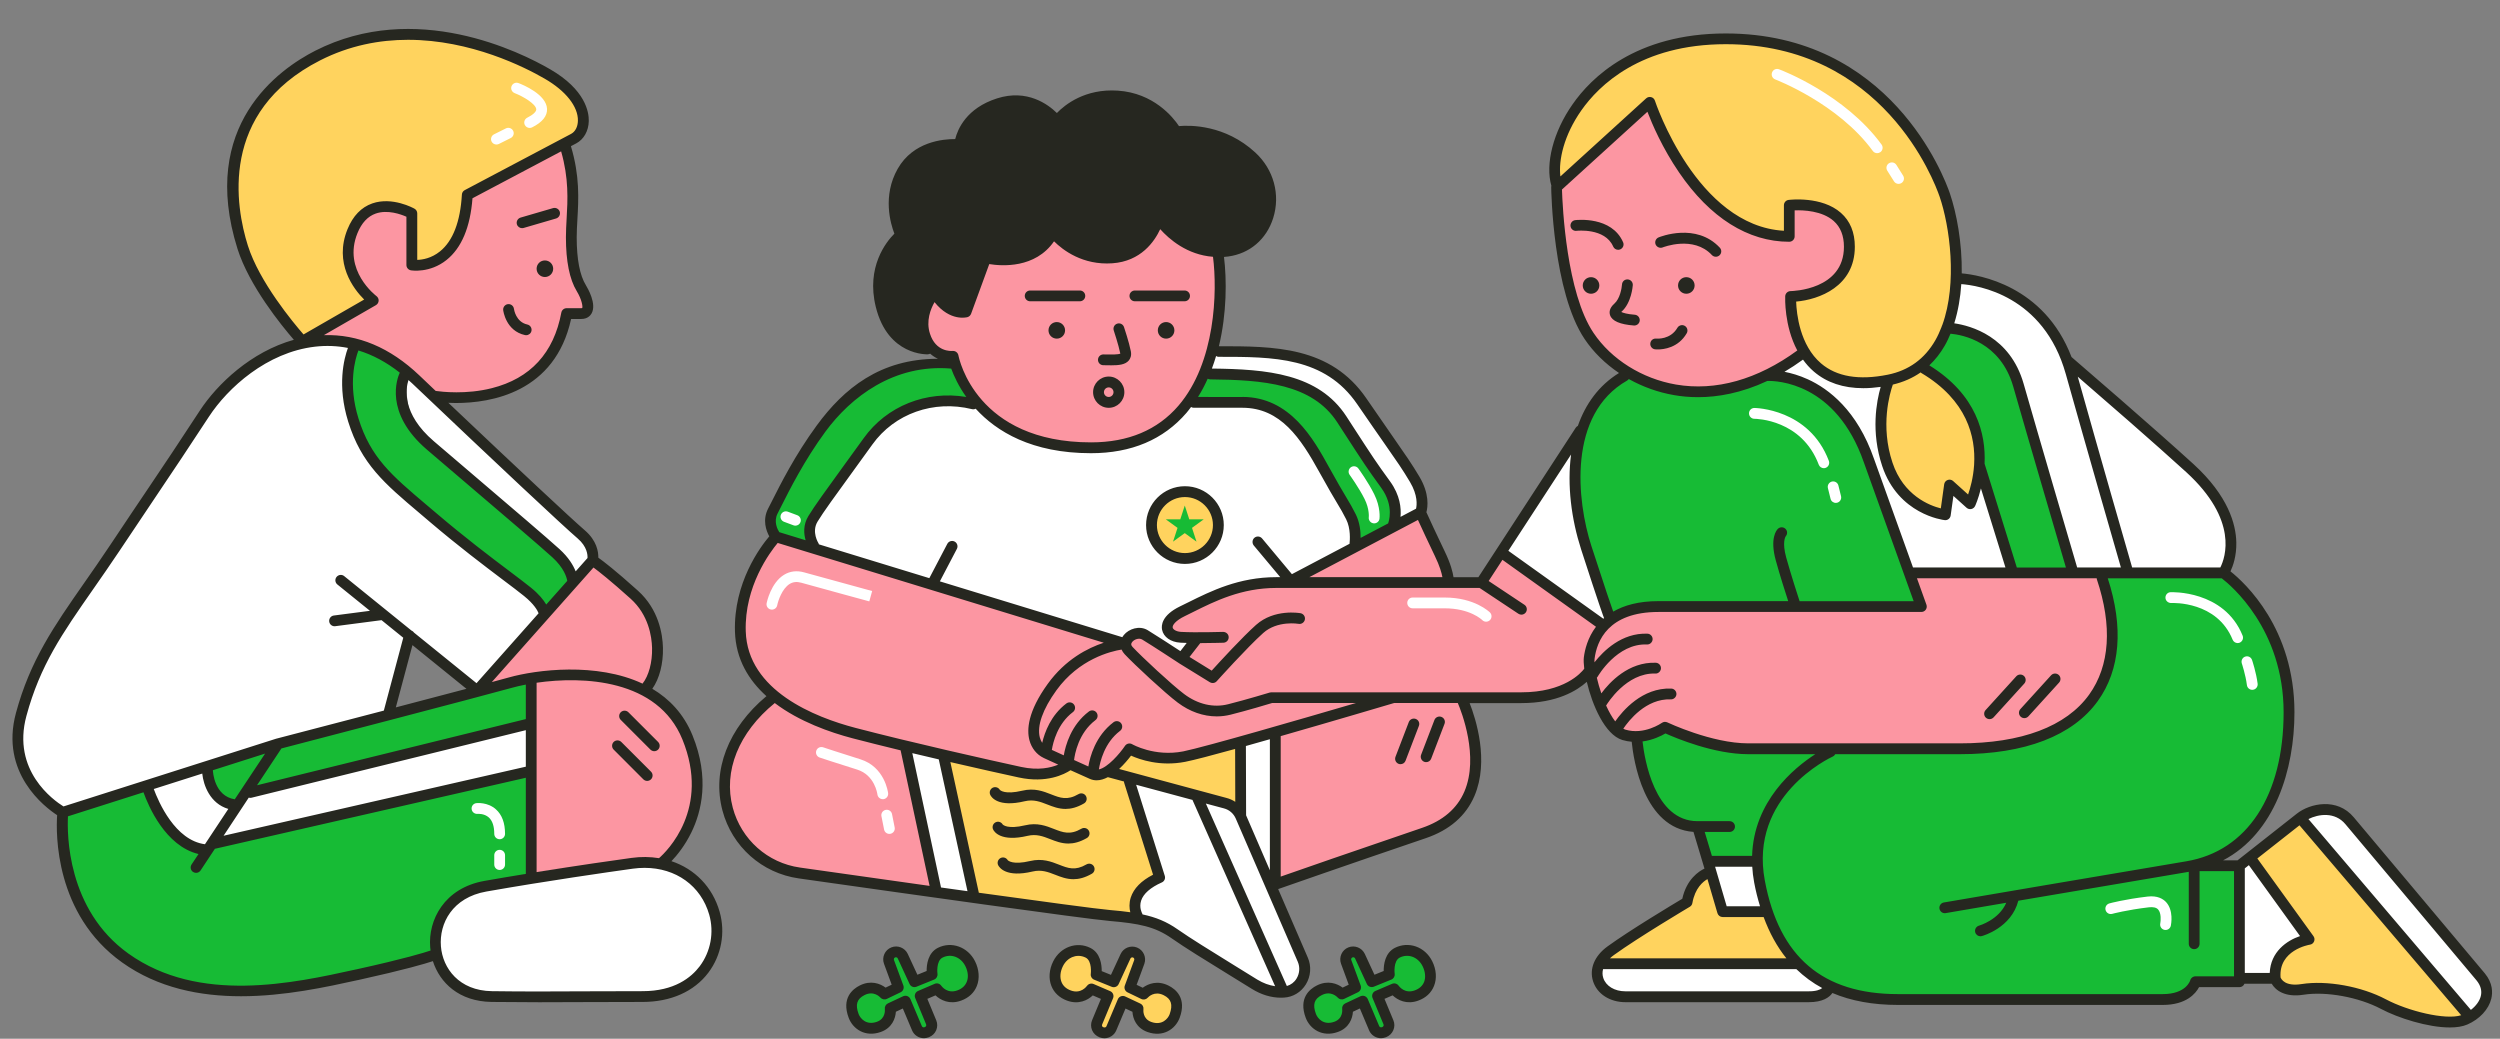
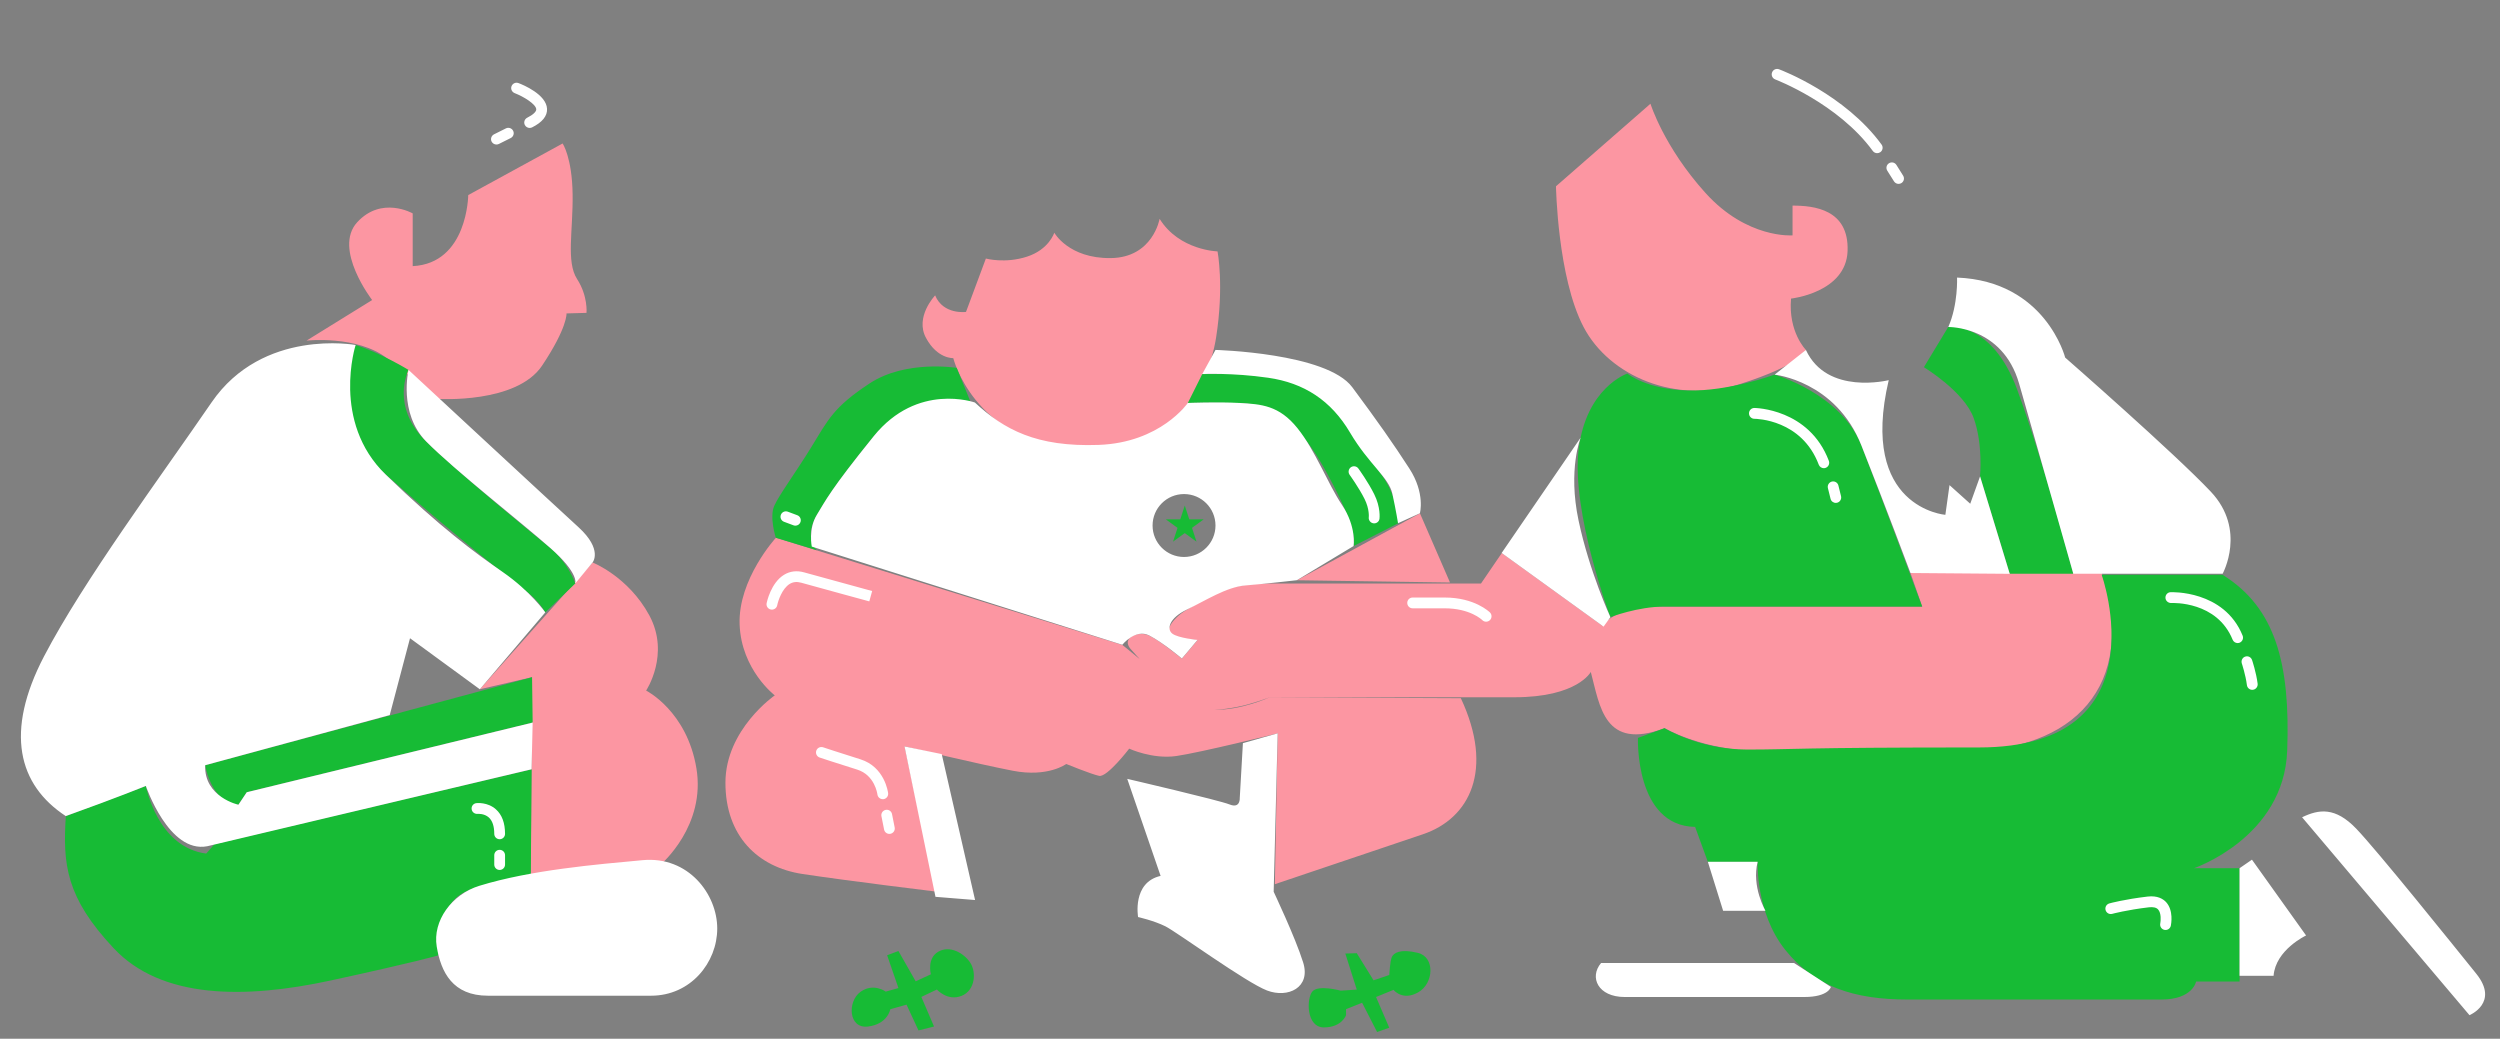
<svg xmlns="http://www.w3.org/2000/svg" height="208.0" preserveAspectRatio="xMidYMid meet" version="1.0" viewBox="-2.5 -5.8 500.6 208.0" width="500.6" zoomAndPan="magnify">
  <rect x="-2.5" y="-5.8" width="500.6" height="208.0" fill="#808080" stroke="none" />
  <g id="change1_1">
    <path d="M391.13,144.55c-21.17,0-29.74,0-41.16,0c-11.42,0-19.15-4.54-19.15-4.54 c-12.1,4.54-12.94-4.37-14.78-11.26c0,0-2.64,5.07-15.3,5.07c-12.66,0-49,0-49,0s-3.43,1.34-6.55,1.94 c-1.42,0.27-3.02,0.54-4.64,0.56c5.35,0.18,11.19-2.49,11.19-2.49l38.28,0.18c6.7,14.31,1.82,24.07-7.61,27.25 c-9.42,3.18-29.63,9.99-29.63,9.99l0.57-30.2c0,0-15.55,3.86-20.32,4.54c-4.77,0.68-9.42-1.48-9.42-1.48s-4.43,5.79-6.02,5.45 c-1.59-0.34-6.59-2.38-6.59-2.38s-3.63,2.72-10.67,1.36c-7.04-1.36-21.69-4.88-21.69-4.88l6.24,29.07c0,0-17.71-2.16-26.68-3.52 c-8.97-1.36-15.44-7.61-15.44-18.28c0-10.67,9.88-17.49,9.88-17.49s-6.7-5.11-7.04-14.19c-0.34-9.08,7.27-17.37,7.27-17.37 l69.37,21.46c0,0,1.42,1.12,3.47,2.83c-0.75-0.82-1.39-1.52-1.82-2.02c-1.94-2.23,1.49-3.72,3.72-2.68 c2.23,1.04,6.55,4.62,6.55,4.62l3.13-3.72c0,0,0,0-3.87-0.3c-3.87-0.3-1.34-4.02,1.79-5.81c3.13-1.79,6.4-5.21,16.09-5.21 c9.68,0,42.75,0,42.75,0l4.17-6.11l20.05,14.49c2.2-2.3,5.73-3.77,10.38-3.77c9.58,0,53.76,0,53.76,0l-2.35-6.72h38.3 C425.74,131.78,412.3,144.55,391.13,144.55z M345.86,71.12c12.66-4.02,13.26-6.85,13.26-6.85s-3.57-3.57-2.98-10.28 c0,0,11.02-1.19,11.32-9.53c0.3-8.34-6.7-9.09-11.02-9.09v5.96c0,0-9.09,0.74-17.43-8.49s-11.02-17.87-11.02-17.87L309.07,31.5 c0,0,0.3,18.17,5.51,28.15C319.79,69.63,333.2,75.14,345.86,71.12z M281.83,96.99l-24.64,13.4l30.66,0.45L281.83,96.99z M188.38,65.91c0,0,4.12,16.39,23.68,18.02c19.56,1.63,27.32-11.79,28.95-22.14s0.29-17.25,0.29-17.25s-7.67-0.19-11.6-6.52 c0,0-1.34,7.76-9.78,7.86c-8.44,0.1-11.31-5.08-11.31-5.08s-1.05,3.36-5.46,4.79c-4.41,1.44-8.24,0.38-8.24,0.38l-3.98,10.69 c0,0-4.55,0.62-6.18-3.31c0,0-4.12,4.31-1.82,8.53C185.21,66.1,188.38,65.91,188.38,65.91z M126.88,132.48 c0,0,4.85-7.27,0.64-15.06c-4.21-7.78-11.36-10.59-11.36-10.59l-22.59,25.39l10.46-2.42l-0.26,40.58c0,0,13.14-2.17,17.23-2.81 c4.08-0.64,8.93-0.38,8.93-0.38s8.93-7.66,7.02-19.14C135.05,136.57,126.88,132.48,126.88,132.48z M106.05,67.41 c5.12-7.67,4.89-10.45,4.89-10.45l4-0.11c0,0,0.33-3.34-1.89-6.78c-2.22-3.45-0.78-9.68-0.89-17.02c-0.11-7.34-2-10.12-2-10.12 L91.26,33.26c0,0-0.11,13.68-11.12,14.23V36.93c0,0-6.23-3.56-11.12,1.78c-4.89,5.34,3,15.57,3,15.57L58.89,62.4 c0,0,10.12-1.11,16.13,3.56c6.01,4.67,10.23,8.12,10.23,8.12S100.93,75.08,106.05,67.41z" fill="#FC96A2" />
  </g>
  <g id="change2_1">
-     <path d="M392.02,95.07l-4.15-3.73l-0.83,5.95c0,0-8.58-0.97-11.62-10.1c-3.04-9.13,0.28-16.87,0.28-16.87 c-20.61,4.15-19.64-16.74-19.64-16.74s11.76-0.14,11.76-9.96c0-9.82-12.03-8.3-12.03-8.3v6.22c-19.23,0-27.94-26.83-27.94-26.83 l-18.53,16.87c-2.9-8.02,6.09-29.6,33.75-29.6s40.44,21.31,43.85,31.26c3.17,9.25,4.96,29.88-7.46,35.82l3.31-1.1 C400.04,78.19,392.02,95.07,392.02,95.07z M107.12,9.01C98.33,3.92,78.98-3.76,61.13,5.32c-17.09,8.69-19.42,24.43-15.04,38.37 c2.8,8.89,11.96,18.86,11.96,18.86l14.19-8.18c0,0-7.56-5.55-4.17-13.89c3.39-8.33,11.88-3.55,11.88-3.55v10.34 c0,0,10.18,1.7,11.11-14.04c0,0,18.36-9.72,21.29-11.26C115.3,20.42,115.92,14.1,107.12,9.01z M458.47,157.85l-10.06,8.48 l10.84,15.18c0,0-7.1,3.75-6.51,8.08c0.59,4.34,4.14,2.56,7.69,2.56c3.55,0,8.08,0.2,13.01,2.76c4.93,2.56,12.82,5.91,18.53,2.56 L458.47,157.85z M342.54,176.58l-2.96-6.9c-4.34,0.59-3.94,4.93-3.94,4.93s-5.32,3.75-8.87,5.72c-3.55,1.97-8.67,6.7-8.67,6.7 h38.64l-5.72-10.45H342.54z M210.98,147.18c0,0-3.15,2.99-8.75,1.59c-5.6-1.4-16.16-3.57-16.16-3.57l6.68,29.22l32.64,3.42 c0,0-2.18-5.91,4.51-8.24l-6.68-19.43l-3.73-2.02C219.48,148.15,217.09,150.87,210.98,147.18z M229.28,146.28 c-4.51-1.4-5.69-2.17-5.69-2.17l-4.1,4.04l26.42,7.62l0.47-12.74C246.37,143.02,233.78,147.68,229.28,146.28z M230.65,193.1 c-2.4-0.49-4.24,0.57-4.24,0.57l-2.54-1.48l1.55-6.57l-1.41-0.35l-3.81,5.51l-3.46-1.27c0,0,0.35-4.45-2.75-4.1 c-3.11,0.35-7.2,2.47-5.09,5.79c2.12,3.32,7.06,1.48,7.06,1.48l3.32,1.06l-2.12,6.5l1.7,0.57l3.46-5.86l2.97,1.27 c0,0-0.07,4.73,4.38,3.39C234.12,198.26,233.06,193.6,230.65,193.1z M234.59,105.14c3.32,0,6.01-2.69,6.01-6.01 c0-3.32-2.69-6.01-6.01-6.01c-3.32,0-6.01,2.69-6.01,6.01C228.59,102.45,231.28,105.14,234.59,105.14z" fill="#FFD35E" />
-   </g>
+     </g>
  <g id="change3_1">
    <path d="M40.45,163.24l63.5-14.99l-0.17,22.13c0,0-11.07-0.06-15.03,3.69c-3.96,3.75-3.54,11.45-3.54,11.45 s-4.16,1.25-21.44,5c-17.28,3.75-33.94,3.75-43.51-6.45c-9.58-10.2-10.2-16.86-9.58-26.44l16.03-6.04c0,0,2.29,12.28,12.08,13.53 L40.45,163.24z M38.58,147.42c0,0,1.25,7.7,6.66,7.91l1.67-2.5l57.25-13.95l-0.12-9.08L38.58,147.42z M107.73,103.96 c-3.53-2.9-17.64-14.32-24.9-21.37c-7.26-7.05-3.53-14.32-3.53-14.32s-5.81-3.53-10.58-4.98c0,0-6.85,14.52,6.02,25.94 c12.86,11.41,25.73,21.58,28.22,23.45c2.49,1.87,3.73,4.15,3.73,4.15l6.02-5.81C112.71,111.02,111.25,106.87,107.73,103.96z M172.47,81.55c6.22-7.68,19.3-7.05,19.3-7.05l-2.7-6.64c0,0-10.17-1.66-17.43,3.11c-7.26,4.77-8.3,7.26-11.62,12.66 c-3.32,5.4-6.43,9.54-7.47,11.83c-1.04,2.28,0.3,6.42,0.3,6.42l8.21,2.5c0,0-2.7-2.49,0-7.05 C163.75,92.76,166.24,89.23,172.47,81.55z M268.54,103.55l8.92-4.56c0,0,0.21-4.77-3.32-9.75c-3.53-4.98-4.36-7.05-9.96-13.49 c-5.6-6.43-12.86-6.64-17.43-6.64s-8.51,0-8.51,0l-2.9,5.81c0,0,1.45-0.21,10.37,0c8.92,0.21,13.9,7.47,17.43,13.9 S269.16,101.06,268.54,103.55z M382.39,115.66c0,0-8.13-21.84-12.16-32.24s-17.39-14.21-17.39-14.21s-9.12,3.39-17.39,3.18 c-8.27-0.21-12.09-3.39-12.09-3.39s-8.27,2.76-9.76,15.27c-1.48,12.51,6.36,33.51,6.36,33.51s5.51-2.12,10.82-2.12 C336.09,115.66,382.39,115.66,382.39,115.66z M442.55,109.3h-24.21c0,0,12.33,34.57-24.57,34.57c-36.9,0-36.9,0.42-46.45,0.42 c-9.54,0-16.51-4.28-16.51-4.28l-5.33,1.95c0,0-0.64,17.6,11.45,17.82l2.55,7h9.97c0,0-0.42,10.18,5.51,17.6 c5.94,7.42,13.79,9.97,24.6,9.97s44.33,0,50.69,0c6.36,0,7-3.61,7-3.61h8.7v-22.69h-9.12c0,0,18.03-6.15,18.66-23.54 C456.13,127.11,453.16,115.87,442.55,109.3z M392.71,77.91c1.91,5.3,1.27,11.66,1.27,11.66l5.94,19.51h12.73 c0,0-6.15-23.12-11.24-36.9s-13.79-12.51-13.79-12.51l-4.88,8.06C382.75,67.73,390.81,72.61,392.71,77.91z M281.41,185 c-3.5-0.86-4.86,0-5.22,0.86s-0.5,3.57-0.5,3.57l-3.15,1.07l-3.36-5.43l-2.29,0.07l2.29,7.22l-3.22,0.21c0,0-4.43-1.22-5.65,0.14 c-1.22,1.36-1.29,7.22,2.29,7.22c3.57,0,4.43-2.43,4.43-2.43v-1.22l3.22-1.29l3,5.86l2.43-0.86l-2.64-6.15l3.5-1.43 c0,0,1.79,2.29,4.93,0.5C284.62,191.14,284.91,185.85,281.41,185z M185.38,184.77c-2.33,1.34-1.48,4.52-1.48,4.52l-3.04,1.41 l-3.46-6.07l-2.26,0.85l2.26,6.57l-2.54,0.71c0,0-2.47-1.84-5.09,0.07c-2.61,1.91-2.4,7.42,1.55,6.92 c3.96-0.49,4.45-3.46,4.45-3.46l3.25-0.92l2.4,5.16l3.11-0.78l-2.54-5.93l3.11-1.48c0,0,2.12,2.4,4.94,1.27 c2.83-1.13,2.97-4.87,1.7-6.71C190.47,185.05,187.71,183.43,185.38,184.77z M235.64,98.19l-0.9-2.76l-0.9,2.76h-2.9l2.35,1.71 l-0.9,2.76l2.35-1.71l2.35,1.71l-0.9-2.76l2.35-1.71H235.64z" fill="#17BB35" />
  </g>
  <g id="change4_1">
    <path d="M258.44,186.91c1.59,5.05-3.03,7.22-7.22,5.63c-4.19-1.59-18.05-11.69-20.35-12.85 c-2.31-1.15-5.48-1.86-5.48-1.86s-1.23-6.93,4.51-8.24l-6.68-19.43c0,0,18.34,4.26,20.51,5.13c2.17,0.87,2.02-1.3,2.02-1.3 l0.63-10.98l6.96-1.97l-0.8,31.72C252.53,172.77,256.86,181.86,258.44,186.91z M178.62,143.66l6.2,30.12l7.93,0.64l-6.68-29.22 L178.62,143.66z M351.02,176.58c0,0-2.82-4.83-1.57-9.81h-9.97l3.06,9.81H351.02z M318.1,187.03c-2.42,2.86-0.61,6.81,4.73,6.81 c5.34,0,31.04,0,35.95,0s5.34-2.02,5.34-2.02l-7.38-4.79H318.1z M440.19,92.65C432.98,85,411.03,65.8,411.03,65.8 s-3.9-15.3-21.65-16.02c0,0,0.24,5.36-1.75,9.9c0,0,10.85-0.23,14.17,11.32c3.32,11.55,10.86,38.09,10.86,38.09h29.9 C442.55,109.09,447.41,100.3,440.19,92.65z M392.02,95.07l-4.15-3.73l-0.83,5.95c0,0-17.37-1.38-11.34-26.97 c0,0-12.35,3.12-16.58-6.04l-6.27,4.94c0,0,12.25,1.23,17.39,14.21c5.14,12.98,9.81,25.51,9.81,25.51l19.88,0.16l-5.94-19.51 L392.02,95.07z M319.97,117.78c0,0-4.21-9.11-6.38-19.36c-2.17-10.25,0.43-16.6,0.43-16.6l-15.83,23.11l20.41,14.75L319.97,117.78z M445.95,168.05v21.55h6.81c0.4-5.22,6.51-8.08,6.51-8.08l-10.84-15.18L445.95,168.05z M493.34,189.17 c-4.68-5.81-19.85-24.69-24.04-29.05s-7.45-3.9-10.83-2.27l33.52,39.63C491.99,197.48,498.02,194.98,493.34,189.17z M279.7,88 c-3.22-4.98-6.3-9.37-11.42-16.26s-27.39-7.47-27.39-7.47l-2.65,4.83c0,0,6.02-0.29,13.19,0.74c7.18,1.03,12.6,4.54,16.4,10.98 c3.81,6.44,7.76,8.93,8.49,12.3c0.73,3.37,1.12,5.85,1.12,5.85l4.37-1.99C281.83,96.99,282.93,92.98,279.7,88z M266.23,95.32 c2.93,4.39,2.31,8.22,2.31,8.22l-11.35,6.84c0,0-6.49,0.75-10.29,1.05c-3.81,0.29-8.06,3.08-11.7,4.81 c-3.65,1.74-4.12,3.97-2.94,4.85c1.17,0.88,5.03,1.25,5.03,1.25l-3.13,3.72c0,0-3.81-3.22-6.55-4.62c-2.75-1.4-5.38,1.87-5.38,1.87 l-62.18-19.66c0,0-0.73-3.52,1.01-6.35c1.74-2.84,2.65-4.93,11.41-15.77c8.76-10.84,20.24-6.73,20.24-6.73 c5.86,5.42,12.3,8.93,24.75,8.49c12.45-0.44,17.88-8.4,17.88-8.4s5.99-0.24,10.37,0c4.38,0.24,7.92,0.49,11.58,5.03 C260.96,84.49,263.3,90.93,266.23,95.32z M240.89,99.43c0-3.48-2.82-6.3-6.3-6.3c-3.48,0-6.3,2.82-6.3,6.3c0,3.48,2.82,6.3,6.3,6.3 C238.07,105.72,240.89,102.9,240.89,99.43z M126.17,166.44c-9.19,0.85-22.38,1.96-32.68,5.13c-5.55,1.71-9.4,7.05-8.54,12.18 c0.85,5.13,3.2,9.83,10.25,9.83c7.05,0,24.78,0,32.68,0c7.9,0,13.24-6.62,13.24-13.46C141.12,173.27,135.35,165.58,126.17,166.44z M104.16,138.89l-57.25,13.95l-1.67,2.5c0,0-6.88-1.51-6.66-7.91l36.96-10.04L79.6,122l13.98,10.22l13.11-15.4 c0,0-2.95-4.22-8.51-8.07c-5.55-3.85-12.5-8.94-23.45-19.53c-10.94-10.59-6.02-25.94-6.02-25.94s-18.6-3.45-28.85,11.5 c-10.25,14.95-25.63,35.68-33.54,50.84s-5.18,25.74,4.35,31.99c10.6-3.79,16.03-6.04,16.03-6.04s4.61,13.57,12.3,12.08l64.94-15.41 L104.16,138.89z M107.73,103.96c5.7,5.03,4.98,7.05,4.98,7.05l3.45-4.18c0,0,2.1-2.56-2.81-7.05C108.44,95.3,79.3,68.27,79.3,68.27 s-2.05,8.66,3.53,14.32C88.41,88.25,102.03,98.93,107.73,103.96z M446.56,121.47c-3.72-9.16-14.33-8.69-14.43-8.69 c-0.6,0.03-1.05,0.54-1.02,1.14c0.03,0.6,0.55,1.03,1.14,1.03c0.38-0.02,9.17-0.37,12.31,7.34c0.17,0.42,0.58,0.68,1,0.68 c0.14,0,0.27-0.03,0.41-0.08C446.52,122.66,446.79,122.03,446.56,121.47z M446.4,127.04c0.01,0.02,0.77,2.33,1.02,4.34 c0.07,0.55,0.53,0.95,1.07,0.95c0.04,0,0.09,0,0.14-0.01c0.59-0.07,1.01-0.62,0.94-1.21c-0.28-2.22-1.08-4.65-1.12-4.75 c-0.19-0.57-0.8-0.88-1.37-0.68C446.52,125.86,446.22,126.47,446.4,127.04z M348.8,78.06c0.38,0,9.47,0.14,12.89,9.19 c0.16,0.43,0.58,0.7,1.01,0.7c0.13,0,0.26-0.02,0.38-0.07c0.56-0.21,0.84-0.84,0.63-1.4c-3.96-10.47-14.8-10.59-14.91-10.59 c-0.6,0-1.08,0.48-1.08,1.08C347.72,77.57,348.2,78.06,348.8,78.06z M365.62,91.42c-0.14-0.58-0.73-0.93-1.31-0.79 c-0.58,0.15-0.93,0.73-0.79,1.31l0.53,2.14c0.12,0.49,0.56,0.82,1.05,0.82c0.09,0,0.18-0.01,0.26-0.03 c0.58-0.15,0.93-0.73,0.79-1.31L365.62,91.42z M352.96,10.1c0.13,0.05,12.62,4.82,19.55,14.33c0.21,0.29,0.54,0.44,0.88,0.44 c0.22,0,0.44-0.07,0.64-0.21c0.48-0.35,0.59-1.03,0.24-1.51c-7.32-10.04-20-14.88-20.54-15.08c-0.56-0.21-1.18,0.07-1.39,0.63 C352.12,9.26,352.41,9.89,352.96,10.1z M376.75,30.51c0.21,0.33,0.56,0.51,0.92,0.51c0.2,0,0.39-0.05,0.57-0.16 c0.51-0.32,0.66-0.98,0.34-1.49l-1.34-2.14c-0.32-0.51-0.98-0.66-1.49-0.34c-0.51,0.32-0.66,0.98-0.34,1.49L376.75,30.51z M427.52,173.73c-4.57,0.54-7.52,1.33-7.64,1.37c-0.58,0.16-0.92,0.75-0.76,1.33c0.16,0.58,0.75,0.92,1.33,0.76 c0.03-0.01,2.93-0.79,7.33-1.31c0.88-0.1,1.5,0.04,1.86,0.43c0.67,0.73,0.53,2.32,0.43,2.81c-0.12,0.59,0.25,1.16,0.84,1.28 c0.08,0.02,0.15,0.02,0.22,0.02c0.5,0,0.95-0.35,1.06-0.86c0.06-0.31,0.58-3.04-0.95-4.72 C430.65,174.21,429.53,173.49,427.52,173.73z M286.79,113.85h-6.42c-0.6,0-1.08,0.48-1.08,1.08s0.48,1.08,1.08,1.08h6.42 c5.04,0,7.43,2.26,7.52,2.36c0.21,0.21,0.49,0.32,0.77,0.32c0.28,0,0.55-0.11,0.77-0.32c0.42-0.42,0.42-1.11,0-1.53 C295.72,116.72,292.78,113.85,286.79,113.85z M172.14,112.55c0,0-8.82-2.4-13.63-3.74c-1.47-0.41-2.82-0.24-4.02,0.49 c-2.64,1.62-3.45,5.52-3.48,5.68c-0.12,0.59,0.26,1.16,0.85,1.27c0.07,0.01,0.14,0.02,0.21,0.02c0.51,0,0.96-0.36,1.06-0.87 c0.17-0.87,0.96-3.32,2.49-4.27c0.67-0.41,1.42-0.5,2.31-0.25c4.81,1.34,13.64,3.74,13.64,3.74L172.14,112.55z M174.39,154.23 c0.59-0.07,1.02-0.61,0.95-1.2c-0.03-0.21-0.67-5.26-5.56-6.79c-4.22-1.32-7.43-2.39-7.46-2.4c-0.57-0.19-1.18,0.12-1.37,0.68 c-0.19,0.57,0.12,1.18,0.68,1.37c0.03,0.01,3.27,1.09,7.5,2.41c3.53,1.1,4.04,4.82,4.06,4.97c0.07,0.55,0.53,0.96,1.07,0.96 C174.3,154.24,174.35,154.23,174.39,154.23z M174.85,156.37c-0.59,0.12-0.97,0.69-0.85,1.27l0.53,2.67 c0.1,0.51,0.55,0.87,1.06,0.87c0.07,0,0.14-0.01,0.21-0.02c0.59-0.12,0.97-0.69,0.85-1.27l-0.53-2.67 C176.01,156.63,175.44,156.25,174.85,156.37z M96.8,156.26c-1.67-1.49-3.83-1.25-3.92-1.24c-0.59,0.07-1.01,0.6-0.94,1.19 c0.06,0.59,0.59,1.01,1.19,0.96c0.01,0,1.32-0.12,2.25,0.72c0.73,0.66,1.09,1.76,1.09,3.28c0,0.6,0.48,1.08,1.08,1.08 c0.6,0,1.08-0.48,1.08-1.08C98.63,159,98.02,157.34,96.8,156.26z M97.55,164.37c-0.6,0-1.08,0.48-1.08,1.08v1.87 c0,0.6,0.48,1.08,1.08,1.08c0.6,0,1.08-0.48,1.08-1.08v-1.87C98.63,164.85,98.15,164.37,97.55,164.37z M100.56,12.85 c1.78,0.69,4.27,2.2,4.32,3.24c0.02,0.47-0.65,1.1-1.81,1.68c-0.53,0.27-0.75,0.92-0.48,1.45c0.19,0.38,0.57,0.6,0.97,0.6 c0.16,0,0.33-0.04,0.48-0.11c2.06-1.03,3.07-2.28,3-3.72c-0.14-2.87-4.78-4.8-5.71-5.15c-0.56-0.22-1.18,0.06-1.4,0.62 C99.72,12.01,100,12.63,100.56,12.85z M96.91,23.14c0.16,0,0.33-0.04,0.48-0.11l2.38-1.19c0.53-0.27,0.75-0.92,0.48-1.45 c-0.27-0.53-0.92-0.75-1.45-0.48l-2.38,1.19c-0.53,0.27-0.75,0.92-0.48,1.45C96.13,22.92,96.51,23.14,96.91,23.14z M269.5,88.01 c-0.35-0.48-1.03-0.59-1.51-0.24c-0.48,0.35-0.59,1.03-0.24,1.51c0.02,0.03,1.86,2.57,2.99,4.84c1.01,2.02,0.85,3.65,0.84,3.66 c-0.07,0.59,0.35,1.13,0.94,1.21c0.05,0.01,0.09,0.01,0.14,0.01c0.54,0,1.01-0.4,1.07-0.95c0.01-0.09,0.26-2.25-1.06-4.89 C271.46,90.72,269.58,88.12,269.5,88.01z M154.49,98.68l1.9,0.71c0.13,0.05,0.25,0.07,0.38,0.07c0.44,0,0.85-0.27,1.01-0.7 c0.21-0.56-0.07-1.18-0.63-1.39l-1.9-0.71c-0.56-0.21-1.18,0.07-1.39,0.63C153.65,97.85,153.93,98.47,154.49,98.68z" fill="#FFF" />
  </g>
  <g id="change5_1">
-     <path d="M121.8,138.35c-0.42-0.42-0.42-1.11,0-1.53c0.42-0.42,1.11-0.42,1.53,0l5.95,5.95 c0.42,0.42,0.42,1.11,0,1.53c-0.21,0.21-0.49,0.32-0.77,0.32c-0.28,0-0.55-0.11-0.77-0.32L121.8,138.35z M192.74,186.68 c0.82,1.65,0.96,3.45,0.37,4.94c-0.54,1.37-1.63,2.39-3.15,2.94c-2.31,0.85-4.13-0.09-5.14-1.05l-1.63,0.7l1.78,4.29 c0.27,0.64,0.26,1.34,0,1.98c-0.27,0.64-0.77,1.13-1.42,1.39c0,0-0.1,0.04-0.1,0.04c-0.31,0.12-0.63,0.18-0.94,0.18 c-1.01,0-1.97-0.59-2.38-1.57l-1.85-4.38l-1.39,0.65c-0.09,1.36-0.77,3.25-3.02,4.05c-3.11,1.11-5.58-0.58-6.43-2.83 c-1.48-3.93,0.77-5.76,2.24-6.49c2.18-1.09,4.07-0.37,5.15,0.44l1.22-0.59l-1.54-4.19c-0.48-1.3,0.18-2.78,1.48-3.28 c1.26-0.5,2.7,0.08,3.28,1.31l1.93,4.17l1.85-0.75c-0.01-1.28,0.26-3.64,2.26-4.64C188.03,182.63,191.3,183.81,192.74,186.68z M190.8,187.65c-0.91-1.82-2.86-2.55-4.55-1.71c-1.35,0.67-1.04,3.24-1.03,3.26c0.07,0.49-0.21,0.97-0.67,1.15l-3.53,1.43 c-0.54,0.22-1.15-0.02-1.39-0.55l-2.36-5.11c-0.09-0.2-0.32-0.29-0.52-0.21c-0.21,0.08-0.31,0.31-0.24,0.52l1.88,5.11 c0.19,0.52-0.04,1.11-0.55,1.35l-2.76,1.33c-0.44,0.21-0.97,0.1-1.29-0.27c-0.13-0.14-1.35-1.42-3.17-0.5 c-1.54,0.77-1.89,1.91-1.19,3.8c0.33,0.87,1.52,2.32,3.67,1.55c1.75-0.63,1.6-2.36,1.58-2.56c-0.06-0.46,0.19-0.92,0.61-1.12 l3.05-1.43c0.15-0.07,0.3-0.1,0.46-0.1c0.13,0,0.26,0.02,0.39,0.07c0.27,0.11,0.49,0.32,0.61,0.59l2.29,5.42 c0.09,0.2,0.32,0.31,0.53,0.22c0,0,0.1-0.04,0.1-0.04c0.13-0.05,0.2-0.16,0.22-0.22c0.02-0.06,0.06-0.18,0-0.32l-2.18-5.27 c-0.23-0.55,0.03-1.18,0.57-1.41l3.33-1.43c0.48-0.21,1.03-0.04,1.32,0.39c0.12,0.16,1.24,1.65,3.21,0.93 c0.94-0.34,1.57-0.92,1.89-1.71C191.46,189.9,191.35,188.74,190.8,187.65z M126.32,150.25c0.21,0.21,0.49,0.32,0.77,0.32 c0.28,0,0.55-0.11,0.77-0.32c0.42-0.42,0.42-1.11,0-1.53l-5.95-5.95c-0.42-0.42-1.11-0.42-1.53,0c-0.42,0.42-0.42,1.11,0,1.53 L126.32,150.25z M108.25,35.87l-6.51,1.9c-0.57,0.17-0.9,0.77-0.74,1.34c0.14,0.47,0.57,0.78,1.04,0.78c0.1,0,0.2-0.01,0.3-0.04 l6.51-1.9c0.57-0.17,0.9-0.77,0.74-1.34C109.42,36.04,108.82,35.71,108.25,35.87z M106.61,46.35c-0.92,0-1.66,0.74-1.66,1.66 c0,0.92,0.74,1.66,1.66,1.66c0.92,0,1.66-0.74,1.66-1.66C108.27,47.09,107.53,46.35,106.61,46.35z M103.09,59.18 c-2.3-0.5-2.66-3.02-2.68-3.14c-0.07-0.59-0.62-1.01-1.2-0.94c-0.59,0.07-1.02,0.61-0.95,1.2c0.02,0.17,0.54,4.16,4.37,5 c0.08,0.02,0.15,0.02,0.23,0.02c0.5,0,0.95-0.35,1.06-0.85C104.04,59.88,103.67,59.3,103.09,59.18z M141.6,176.78 c1.19,4.18,0.35,8.73-2.26,12.19c-2.85,3.78-7.53,5.86-13.17,5.86c-4.18,0-7.95,0.02-11.51,0.03c-3.22,0.02-6.22,0.03-9.19,0.03 c-3.16,0-6.27-0.02-9.54-0.06c-6.52-0.1-10.36-3.84-11.75-8.17c-1.47,0.49-5.55,1.71-14.89,3.77l-0.16,0.03 c-6.23,1.37-14.64,3.23-23.36,3.23c-8.16,0-16.61-1.62-23.82-6.77c-13.52-9.65-13.25-25.9-13.01-29.49 c-2.48-1.62-11.49-8.45-8.25-20.45c2.84-10.52,7.61-17.36,13.65-26.02c1.67-2.39,3.4-4.87,5.25-7.65c3.32-4.99,5.69-8.5,7.73-11.53 c3.37-5.01,5.8-8.63,10.19-15.35c3.5-5.35,10.29-11.8,18.83-14.19c-2.42-2.79-8.94-10.78-11.29-18.23 C37.29,19.32,53.37,8.05,60.64,4.35c20.06-10.2,41.06,0.26,47.02,3.72c7.09,4.1,7.77,8.6,7.74,10.34c-0.04,2.01-0.99,3.7-2.53,4.51 c-0.25,0.13-0.6,0.32-1.05,0.55c1.79,5.96,1.54,10.58,1.3,14.65c-0.07,1.26-0.14,2.45-0.14,3.59c0,4.39,0.62,7.63,1.85,9.62 c0.37,0.61,2.19,3.74,1.13,5.63c-0.23,0.41-0.81,1.11-2.05,1.11h-2.05C108.64,72.8,95.83,74.9,88.79,74.9 c-0.54,0-1.04-0.01-1.51-0.04c14.12,13.39,24.79,23.36,27.31,25.52c2.43,2.08,2.74,4.33,2.72,5.49c0.99,0.7,3.37,2.51,7.93,6.61 c4.19,3.77,4.94,8.76,5.01,11.4c0.08,3.23-0.72,6.25-2.13,8.24c3.41,2.03,6.28,5.01,8.04,9.31c3.49,8.55,1.81,15.29-0.21,19.43 c-1.3,2.67-2.89,4.62-4,5.78C136.59,168.19,140.17,171.77,141.6,176.78z M104.95,130.91v37.92c8.28-1.33,15.57-2.37,18.99-2.84 c1.92-0.27,3.77-0.23,5.52,0.05c1.54-1.35,10.35-9.89,4.68-23.79C129.2,130.15,114.21,129.57,104.95,130.91z M95.98,130.78 c1.5-0.4,2.7-0.73,3.46-0.94c5.45-1.53,17.53-3.07,26.72,1.25c1.24-1.55,1.98-4.27,1.91-7.15c-0.06-2.29-0.7-6.62-4.29-9.85 c-4.1-3.69-6.39-5.47-7.44-6.25L95.98,130.78z M38,149.1l-9.71,3.09c0.96,2.6,4.27,10.28,10.25,11.06l4.68-7.07 C39.57,155.11,38.24,151.45,38,149.1z M40.13,148.48c0.01,0.22,0.25,5.12,4.38,5.77l6.07-9.15l-10.46,3.33 C40.12,148.45,40.13,148.46,40.13,148.48z M42.27,161.55l60.52-13.83v-7.31l-54.94,13.53c-0.09,0.02-0.17,0.03-0.26,0.03 c-0.1,0-0.19-0.02-0.28-0.05L42.27,161.55z M102.79,138.19v-6.91c-1.04,0.2-1.98,0.42-2.76,0.64 c-6.37,1.78-41.99,11.06-46.18,12.15l-4.88,7.37L102.79,138.19z M90.9,132.13l-10.81-8.75l-3.33,12.47 C81.78,134.54,86.79,133.22,90.9,132.13z M77.55,68.82c-2.66-2.09-5.42-3.57-8.28-4.44c-0.63,1.64-2.13,6.72,0,13.58 c2.44,7.88,6.66,11.43,13.63,17.33c0.67,0.56,1.36,1.15,2.08,1.76c5.65,4.81,10.78,8.69,14.54,11.52c1.8,1.36,3.22,2.43,4.27,3.28 c1.64,1.32,2.56,2.5,3.09,3.4l4.21-4.74c-0.13-0.75-0.68-2.62-3-4.73c-2.37-2.15-9.59-8.32-16.58-14.27c-3-2.56-5.97-5.1-8.55-7.3 C74.36,76.82,77.04,69.92,77.55,68.82z M79.99,70.93c-0.23-0.22-0.46-0.42-0.7-0.63c-0.55,1.71-1.39,6.71,5.08,12.25 c2.58,2.21,5.55,4.75,8.55,7.3c7,5.97,14.23,12.14,16.63,14.32c1.8,1.64,2.74,3.23,3.22,4.44l2.37-2.67 c0.04-0.6-0.06-2.28-1.97-3.92C110.25,99.52,97.22,87.31,79.99,70.93z M110.82,41.72c0-1.21,0.07-2.43,0.14-3.72 c0.22-3.8,0.45-8.09-1.1-13.49c-5.34,2.82-15.34,8.12-17.75,9.39c-0.44,5.8-2.19,9.96-5.2,12.36c-3.34,2.67-6.98,2.1-7.13,2.07 c-0.52-0.09-0.9-0.54-0.9-1.07v-9.66c-1.12-0.5-3.78-1.46-6.14-0.64c-1.6,0.56-2.83,1.88-3.66,3.92 c-3.04,7.46,3.73,12.55,3.8,12.61c0.29,0.22,0.46,0.57,0.44,0.93c-0.02,0.36-0.22,0.69-0.54,0.88l-10.43,6.01 c6.83-0.22,13.25,2.48,19.11,8.05c1.11,1.06,2.2,2.09,3.28,3.12c1.2,0.17,6.08,0.75,11.23-0.55c7.73-1.95,12.42-7.04,13.93-15.14 c0.1-0.51,0.54-0.88,1.06-0.88h2.93c0.14,0,0.19-0.02,0.19-0.02c0.15-0.25-0.07-1.72-1.11-3.42 C111.55,50.13,110.82,46.51,110.82,41.72z M58.28,61.17l12.14-6.99c-2.13-2.12-6.11-7.28-3.33-14.1c1.08-2.64,2.75-4.38,4.96-5.15 c4.01-1.4,8.27,0.96,8.45,1.06c0.34,0.19,0.55,0.55,0.55,0.94v9.31c1.05-0.03,2.84-0.32,4.55-1.7c2.59-2.09,4.07-5.92,4.39-11.38 c0.02-0.38,0.24-0.72,0.57-0.89c0,0,18.36-9.72,21.29-11.26c0.84-0.44,1.35-1.43,1.37-2.64c0.06-2.83-2.43-5.98-6.66-8.42 c-3.95-2.29-14.77-7.78-27.36-7.78c-5.66,0-11.68,1.11-17.6,4.12C41.27,16.64,44.7,35.67,47.13,43.37 C49.42,50.65,56.25,58.84,58.28,61.17z M10.21,155.68l42.64-13.58c0.01,0,0.02,0,0.03,0c0.01,0,0.02-0.01,0.03-0.01 c0.2-0.05,10.49-2.73,21.45-5.6l3.89-14.59l-4.35-3.52l-9.27,1.21c-0.05,0.01-0.09,0.01-0.14,0.01c-0.54,0-1-0.4-1.07-0.94 c-0.08-0.59,0.34-1.14,0.93-1.21l7.23-0.94l-6.52-5.27c-0.47-0.38-0.54-1.06-0.16-1.52c0.38-0.46,1.06-0.54,1.52-0.16l13.47,10.9 c0.22,0.09,0.4,0.23,0.52,0.42l12.51,10.12l12.43-14c-0.21-0.53-0.87-1.8-2.91-3.45c-1.02-0.83-2.43-1.89-4.21-3.23 c-3.77-2.85-8.94-6.75-14.64-11.6c-0.72-0.61-1.41-1.19-2.07-1.76c-7.03-5.94-11.67-9.86-14.3-18.34 c-2.24-7.22-0.84-12.6-0.05-14.75c-2.15-0.42-4.35-0.51-6.59-0.25c-9.65,1.12-17.47,8.25-21.24,14.01 c-4.4,6.73-6.84,10.35-10.21,15.37c-2.04,3.03-4.4,6.54-7.72,11.53c-1.87,2.8-3.6,5.28-5.28,7.69 c-6.15,8.82-10.6,15.19-13.34,25.34C-0.18,148.52,8.24,154.46,10.21,155.68z M94.51,170.59c2.77-0.49,5.56-0.96,8.28-1.4v-19.25 l-62.25,14.22c0,0-0.01,0-0.01,0l-2.87,4.34c-0.21,0.31-0.55,0.48-0.9,0.48c-0.21,0-0.41-0.06-0.6-0.18c-0.5-0.33-0.63-1-0.3-1.5 l1.39-2.09c-6.63-1.58-10.04-9.63-11.02-12.36l-15.12,4.81c-0.18,3.39-0.24,18.67,12.11,27.49c14.14,10.1,32.99,5.94,45.46,3.19 l0.16-0.03c9.8-2.16,13.75-3.39,14.88-3.78c-0.03-0.22-0.06-0.44-0.08-0.67C83.2,178.48,86.42,172.02,94.51,170.59z M139.52,177.37 c-1.66-5.82-6.71-9.39-12.94-9.39c-0.76,0-1.55,0.05-2.34,0.16c-4.8,0.67-17.25,2.45-29.35,4.58c-6.8,1.2-9.47,6.38-9.1,10.98 c0.35,4.39,3.64,8.87,10.18,8.97c6.34,0.09,12.06,0.07,18.69,0.03c3.56-0.02,7.33-0.03,11.52-0.03c6.34,0,9.72-2.72,11.44-5 C139.81,184.75,140.52,180.9,139.52,177.37z M286.13,137.75c-0.56-0.21-1.18,0.06-1.4,0.62l-2.67,6.97 c-0.21,0.56,0.07,1.18,0.62,1.4c0.13,0.05,0.26,0.07,0.39,0.07c0.44,0,0.85-0.26,1.01-0.7l2.67-6.97 C286.97,138.59,286.69,137.97,286.13,137.75z M203.78,54.53h9.95c0.6,0,1.08-0.48,1.08-1.08c0-0.6-0.48-1.08-1.08-1.08h-9.95 c-0.6,0-1.08,0.48-1.08,1.08C202.7,54.05,203.18,54.53,203.78,54.53z M202.69,154.64c1.78-0.42,3.11,0.1,4.52,0.65 c1.1,0.43,2.27,0.89,3.66,0.89c1.08,0,2.29-0.29,3.69-1.1c0.52-0.3,0.69-0.96,0.39-1.48c-0.3-0.52-0.96-0.69-1.48-0.39 c-2.26,1.32-3.68,0.76-5.47,0.06c-1.58-0.62-3.37-1.33-5.81-0.74c-3.5,0.83-4.41-0.09-4.49-0.18c-0.29-0.49-0.9-0.67-1.42-0.42 c-0.53,0.27-0.75,0.92-0.48,1.45C196.01,153.83,197.36,155.92,202.69,154.64z M209.11,58.69c-0.92,0-1.66,0.74-1.66,1.66 c0,0.92,0.74,1.66,1.66,1.66c0.92,0,1.66-0.74,1.66-1.66C210.77,59.43,210.02,58.69,209.11,58.69z M218.44,67.33l0.79,0.01 c0.27,0,0.53,0.01,0.79,0.01c1.48,0,2.8-0.11,3.52-0.98c0.28-0.34,0.58-0.93,0.4-1.84c-0.36-1.82-1.33-4.72-1.37-4.84 c-0.19-0.57-0.8-0.87-1.37-0.68c-0.57,0.19-0.87,0.8-0.68,1.37c0.01,0.03,0.96,2.89,1.3,4.58c0,0.02,0.01,0.04,0.01,0.05 c-0.41,0.2-1.75,0.18-2.57,0.17c-0.27,0-0.55-0.01-0.82-0.01c-0.6,0-1.08,0.48-1.08,1.08S217.84,67.33,218.44,67.33z M216.38,72.73 c0-1.72,1.4-3.13,3.13-3.13c1.72,0,3.13,1.4,3.13,3.13c0,1.72-1.4,3.13-3.13,3.13C217.78,75.86,216.38,74.45,216.38,72.73z M218.55,72.73c0,0.53,0.43,0.96,0.96,0.96c0.53,0,0.96-0.43,0.96-0.96c0-0.53-0.43-0.96-0.96-0.96 C218.98,71.77,218.55,72.2,218.55,72.73z M203.26,161.57c1.78-0.42,3.11,0.1,4.52,0.65c1.1,0.43,2.27,0.89,3.66,0.89 c1.08,0,2.29-0.29,3.69-1.1c0.52-0.3,0.69-0.96,0.39-1.48c-0.3-0.52-0.96-0.69-1.48-0.39c-2.26,1.31-3.68,0.76-5.47,0.06 c-1.58-0.62-3.37-1.33-5.81-0.74c-3.5,0.83-4.41-0.09-4.49-0.18c-0.29-0.49-0.9-0.68-1.42-0.42c-0.53,0.27-0.75,0.92-0.48,1.45 C196.58,160.75,197.92,162.83,203.26,161.57z M496.36,194.16c-0.51,2.14-2.35,4.13-4.8,5.19c-0.95,0.41-2.16,0.59-3.51,0.59 c-4.41,0-10.34-1.89-13.79-3.72c-4.44-2.35-10.97-3.55-15.54-2.83c-3.68,0.57-5.57-0.9-6.33-2.2h-5.46c-0.16,0.4-0.55,0.68-1,0.68 h-8.09c-0.67,1.26-2.54,3.56-7.27,3.56h-53.01c-5,0-9.39-0.8-13.14-2.39c-0.6,0.86-1.9,1.84-4.75,1.84h-36.69 c-3.12,0-5.66-1.64-6.48-4.17c-0.81-2.49,0.28-5.11,2.89-7c4.51-3.27,12.98-8.35,14.97-9.54c0.87-3.93,3.32-5.51,4.44-6.04 l-0.34-1.15c0,0,0,0,0,0l-1.86-6.2c-9.98-0.71-12.01-14.42-12.37-18.05c-0.61-0.05-1.23-0.16-1.87-0.35 c-3.5-1.07-6.03-7.01-7.12-11.65c-1.93,1.74-5.94,4.26-13.09,4.26h-10.37c1.22,3.11,3.96,11.56,0.97,18.58 c-1.71,4-4.99,6.85-9.76,8.47c-16.06,5.46-27.96,9.64-29.55,10.19l5.94,13.73c0.75,1.73,0.6,3.73-0.39,5.35 c-0.97,1.57-2.56,2.54-4.37,2.65c-0.02,0-0.04,0-0.06,0c0,0,0,0,0,0c0,0,0,0,0,0c-0.18,0.01-0.36,0.02-0.54,0.02 c-2,0-3.97-0.6-5.87-1.78c-1.64-1.02-3.26-2.02-4.81-2.97c-4.63-2.85-8.62-5.31-11.24-7.15c-3.35-2.34-6.51-2.96-12.34-3.46 c-5.43-0.47-41.99-5.65-57.6-7.86l-4.73-0.67c-7.35-1.04-13.34-6.36-15.26-13.57c-2.14-8.05,1.15-16.54,8.8-22.92 c-3.56-3.21-6.13-7.41-6.3-12.9c-0.31-9.78,5.08-16.99,6.87-19.1c-0.61-1.11-1.42-3.27-0.22-5.58c0.21-0.39,0.45-0.88,0.74-1.45 c1.63-3.24,4.65-9.27,8.99-15.18c5.44-7.41,12.68-13.34,24.25-13.35c-0.53-0.25-1.05-0.58-1.55-1.02 c-0.13,0.07-0.29,0.12-0.45,0.13c-0.08,0-8,0.37-10.43-9.49c-1.98-8,2.1-13.05,3.72-14.67c-0.77-1.99-2.42-7.57,0.67-13 c3.1-5.44,9.1-5.96,11.51-5.94c0.49-1.97,2.24-6.19,8.38-8.15c6.04-1.93,10.24,1.22,11.98,2.93c1.65-1.7,5.66-4.91,12.19-4.48 c7.19,0.47,11.08,5.33,12.26,7.1c2.26-0.2,9.24-0.28,15.28,5.29c3.69,3.4,5.06,8.44,3.58,13.14c-1.34,4.23-4.69,7.1-8.99,7.68 c-0.29,0.04-0.58,0.07-0.86,0.09c0.56,4.52,0.58,11.25-1.02,17.89c0.01,0,0.02-0.01,0.03-0.01c10.98,0,22.34,0,29.49,10.43 c2.42,3.53,4.16,6.03,5.51,7.97c2.39,3.43,3.59,5.15,5.12,7.72c2.04,3.43,1.69,6.06,1.4,7.12c0.52,1.15,2.18,4.77,3.67,7.84 c1.21,2.5,1.62,4.21,1.76,5.17h4.98l19.5-29.94c0.11-0.17,0.26-0.28,0.42-0.36c1.53-4.37,4.19-8.1,8.24-10.59 c-2.74-1.85-5.11-4.15-6.88-6.79c-6.35-9.43-6.69-29.64-6.7-30.49c0-0.07,0.03-0.13,0.04-0.19c-1.27-4.37,0.38-10.84,4.24-16.33 C316.07,9.78,325,0.9,343.06,0.9c32.96,0,43.75,28.72,44.87,31.99c1.35,3.95,2.48,9.93,2.39,16.05 c3.32,0.29,16.47,2.34,21.98,16.75c1.53,1.32,16.39,14.11,24.43,21.45c6.96,6.36,8.5,12.04,8.57,15.69 c0.05,2.7-0.66,4.69-1.17,5.78c2.91,2.31,12.81,11.42,12.81,28.22c0,11.45-3.89,24.19-14.28,29.64h2.89 c1.62-1.28,10.03-7.89,11.89-9.36c2.62-2.06,8.05-3.25,11.38,0.75c1.24,1.49,5.62,6.69,10.47,12.46 c6.64,7.89,14.16,16.84,15.78,18.8C496.67,191.07,496.65,192.93,496.36,194.16z M413.55,69.63c4.56,16.26,9.76,34.3,10.89,38.2 h17.66c0.98-1.94,3.69-9.48-6.84-19.1C428.99,83.01,418.53,73.93,413.55,69.63z M388.82,58.94c3.32,0.48,11.18,2.61,13.89,12.1 c2.95,10.31,9.51,32.68,10.72,36.79h8.76c-1.45-5.04-6.6-22.91-11.03-38.71c-4.43-15.83-17.69-17.79-20.93-18.03 C390.05,53.78,389.6,56.45,388.82,58.94z M374.09,71.67c-1.21,0.17-2.37,0.26-3.48,0.26c-4.01,0-7.32-1.11-9.91-3.33 c-0.85-0.73-1.56-1.54-2.17-2.39c-1.26,0.91-2.49,1.72-3.71,2.44c1.34,0.26,2.95,0.71,4.68,1.5c4.18,1.91,9.88,6.22,13.25,15.93 l7.81,21.75h18.51L394.16,92c-0.53,2.14-1.14,3.48-1.17,3.53c-0.15,0.31-0.43,0.53-0.77,0.6c-0.34,0.07-0.68-0.03-0.94-0.26 l-2.63-2.37l-0.55,3.93c-0.08,0.54-0.54,0.93-1.07,0.93c-0.04,0-0.08,0-0.12-0.01c-0.38-0.04-9.3-1.16-12.52-10.83 C372.1,80.63,373.25,74.57,374.09,71.67z M376.45,86.84c2.2,6.6,7.44,8.6,9.68,9.16l0.67-4.82c0.05-0.4,0.32-0.73,0.7-0.87 c0.38-0.14,0.8-0.06,1.09,0.21l3,2.7c0.45-1.29,1.03-3.37,1.2-5.87c0-0.07,0-0.13,0.01-0.19c0.32-5.45-1.37-12.81-10.59-18.28 c-0.05-0.03-0.08-0.07-0.12-0.11c-1.63,1.14-3.49,1.95-5.57,2.44C375.9,72.98,373.99,79.47,376.45,86.84z M401.35,107.84h9.83 c-1.57-5.36-7.72-26.31-10.54-36.2c-2.56-8.97-10.14-10.4-12.57-10.62c-0.35,0.83-0.72,1.65-1.17,2.42 c-0.87,1.51-1.9,2.81-3.07,3.92c9.48,5.86,11.34,13.74,11.06,19.68L401.35,107.84z M309.95,29.53l17.17-15.63 c0.27-0.25,0.64-0.34,1.01-0.25c0.36,0.09,0.64,0.36,0.75,0.71c0.08,0.26,8.36,25.06,25.83,26.05v-5.11c0-0.55,0.41-1.01,0.95-1.07 c0.27-0.03,6.62-0.79,10.46,2.59c1.85,1.63,2.79,3.91,2.79,6.78c0,7.96-7.16,10.59-11.75,10.99c0.08,2.42,0.73,8.73,4.98,12.37 c3.11,2.67,7.61,3.43,13.36,2.27c4.19-0.84,7.39-3.16,9.53-6.89c0.48-0.84,0.89-1.75,1.25-2.68c0.03-0.13,0.07-0.25,0.14-0.36 c3.08-8.45,1.48-19.86-0.53-25.72c-1.07-3.12-11.36-30.53-42.82-30.53c-17.08,0-25.45,8.3-28.92,13.25 C310.64,21.3,309.56,26.28,309.95,29.53z M333.09,71.2c7.93,1.37,16.33-0.99,24.3-6.82c-2.64-4.96-2.43-10.55-2.42-10.86 c0.03-0.57,0.49-1.02,1.07-1.03c0.44-0.01,10.69-0.25,10.69-8.88c0-2.22-0.69-3.95-2.05-5.16c-2.33-2.06-6.07-2.19-7.82-2.13v5.21 c0,0.6-0.48,1.08-1.08,1.08c-8.24,0-15.87-4.8-22.07-13.89c-3.34-4.89-5.41-9.73-6.33-12.14l-17.11,15.57 c0.11,3.43,0.91,20.68,6.32,28.71C320.15,66.17,326.32,70.03,333.09,71.2z M316.17,103.56c2.84,8.77,3.99,12.09,4.36,13.11 c2.15-1.25,5.07-2.1,9.06-2.1h25.98c-0.53-1.62-1.67-5.17-2.49-8.16c-1.21-4.4,0.13-6.03,0.42-6.31c0.42-0.42,1.11-0.42,1.53,0 c0.41,0.41,0.42,1.06,0.04,1.49c-0.06,0.09-0.75,1.18,0.1,4.25c0.97,3.5,2.37,7.79,2.68,8.74h22.84l-9.97-27.78 c-5.58-16.07-17.52-16.37-19.33-16.32c-5.23,2.45-9.95,3.25-13.87,3.25c-1.77,0-3.38-0.16-4.8-0.41c-3.21-0.55-6.29-1.67-9.07-3.22 c-0.09,0.12-0.2,0.22-0.33,0.3C311.4,77.17,313.21,94.43,316.17,103.56z M299.53,104.49l19.02,13.6c0.05-0.05,0.11-0.09,0.16-0.13 c-0.02-0.04-0.05-0.07-0.06-0.11c-0.04-0.09-0.92-2.42-4.54-13.62c-1.97-6.11-2.83-12.87-2.02-19.02L299.53,104.49z M281.43,98.31 l-21.75,11.46h26.65c-0.15-0.8-0.52-2.2-1.51-4.23C283.54,102.9,282.15,99.87,281.43,98.31z M248.69,101.88 c0.46-0.38,1.14-0.32,1.53,0.14l5.97,7.15l11.54-6.08c0.08-0.68,0.27-3.04-0.68-4.92c-0.61-1.22-1.07-2-1.78-3.18 c-0.76-1.27-1.79-3-3.56-6.21c-3.76-6.82-7.77-12.93-15.44-12.93h-9.75c-0.19,0-0.36-0.06-0.52-0.15c-0.3,0.39-0.59,0.79-0.91,1.16 c-4.62,5.37-11.05,8.09-19.13,8.09c-11.87,0-18.93-4.35-23.09-8.91c-0.22,0.11-0.48,0.16-0.73,0.09 c-7.68-1.89-15.52,0.88-19.96,7.08c-1.41,1.96-2.84,3.93-4.18,5.78c-3.06,4.21-5.71,7.85-6.8,9.67c-1.24,2.07,0.18,4.29,0.19,4.31 c0.05,0.07,0.06,0.15,0.09,0.23l22.11,6.77l3.6-6.87c0.28-0.53,0.93-0.73,1.46-0.46c0.53,0.28,0.73,0.93,0.46,1.46l-3.41,6.51 l36.53,11.18c0.09-0.15,0.18-0.29,0.3-0.43c1.01-1.24,3.13-1.97,4.79-0.97c1.51,0.91,4.94,3.15,6.54,4.19l1.27-1.64 c-0.45-0.01-0.88-0.03-1.26-0.05c-1.94-0.11-3.39-1.13-3.68-2.6c-0.16-0.81-0.12-2.87,3.62-4.68c0.55-0.26,1.11-0.54,1.69-0.83 c4.49-2.23,10.09-5.01,17.55-5.01h0.81l-5.32-6.36C248.18,102.94,248.24,102.26,248.69,101.88z M246.28,73.68 c9.58,0,14.25,8.46,17.33,14.05c1.75,3.17,2.77,4.89,3.52,6.14c0.73,1.22,1.21,2.03,1.85,3.32c0.81,1.62,0.98,3.43,0.97,4.72 l5.51-2.9c0-0.01,0-0.02,0-0.02c0.06-0.16,1.3-3.4-1.37-7.09c-2.89-3.99-3.44-4.83-7.69-11.39l-1.12-1.73 c-5.04-7.77-14.92-8.51-25.45-8.61c-0.18,0-0.35-0.06-0.5-0.14c-0.56,1.26-1.2,2.48-1.94,3.66H246.28z M241.01,65.49 c-0.25,0.85-0.53,1.68-0.84,2.51c11.03,0.12,21.36,1,26.94,9.59l1.12,1.73c4.32,6.66,4.77,7.35,7.63,11.29 c2,2.76,2.24,5.36,2.08,7.09l3.11-1.64c0.17-0.73,0.38-2.66-1.21-5.34c-1.49-2.51-2.6-4.1-5.04-7.59c-1.35-1.94-3.1-4.44-5.53-7.99 c-6.5-9.49-16.8-9.49-27.7-9.49C241.36,65.67,241.18,65.59,241.01,65.49z M188.24,64.47c0.03,0,0.06,0,0.1,0 c0.52,0,0.97,0.37,1.07,0.88c0.14,0.71,3.6,17.43,26.57,17.43c7.42,0,13.3-2.47,17.49-7.34c7.44-8.66,7.81-22.89,6.92-29.82 c-5.2-0.39-8.8-3.55-10.57-5.53c-1.14,2.46-3.85,6.43-9.58,6.83c-5.93,0.42-9.91-2.64-11.68-4.4c-3.76,5.46-10.46,4.97-12.97,4.56 l-3.64,9.95c-0.12,0.32-0.38,0.57-0.71,0.67c-0.15,0.04-3.46,0.94-6.61-3c-0.78,1.37-1.75,3.77-0.91,6.33 C184.88,64.66,187.9,64.5,188.24,64.47z M153.54,100.76l5.28,1.62c-0.37-1.27-0.53-3.05,0.54-4.83c1.14-1.9,3.81-5.57,6.9-9.83 c1.35-1.85,2.77-3.81,4.18-5.77c4.63-6.47,12.56-9.6,20.55-8.26c-1.54-2.16-2.47-4.2-3.02-5.68c-11.46-0.99-20.11,5.71-25.2,12.64 c-4.23,5.76-7.2,11.69-8.8,14.87c-0.29,0.58-0.54,1.08-0.75,1.48C152.37,98.62,153.17,100.18,153.54,100.76z M168.79,139.95 c11.2,2.93,26.6,6.39,33.18,7.82c3.47,0.75,5.96,0.16,7.43-0.46c-1.09-0.5-2.09-0.96-2.9-1.33c-0.01,0-0.01-0.01-0.02-0.01 c-0.01,0-0.01-0.01-0.01-0.01c-1.38-0.65-2.42-1.95-2.84-3.56c-0.54-2.07-0.35-5.7,3.67-11.26c3.54-4.9,8-7.18,11.22-8.24 l-65.29-19.98c-1.54,1.84-6.68,8.69-6.4,17.68C147.18,132.53,160.74,137.84,168.79,139.95z M183.64,171.59l-5.8-27.14 c-3.34-0.81-6.62-1.63-9.61-2.41c-4.54-1.19-10.7-3.35-15.59-7.06c-7.21,5.86-10.36,13.65-8.41,20.96 c1.7,6.36,6.98,11.07,13.47,11.98l4.73,0.67C167.76,169.35,175.52,170.45,183.64,171.59z M191.23,172.65l-5.75-26.39 c-1.74-0.41-3.52-0.83-5.3-1.25l5.75,26.9C187.69,172.16,189.47,172.4,191.23,172.65z M228.39,169.35l-5.8-18.44 c-0.02-0.07-0.02-0.15-0.02-0.22l-3.23-0.87c-0.73,0.38-1.49,0.63-2.25,0.63c-0.46,0-0.92-0.09-1.37-0.29 c-1.23-0.54-2.56-1.14-3.86-1.73c-1.23,0.81-4.79,2.66-10.37,1.45c-3.08-0.67-8.09-1.78-13.69-3.08l5.7,26.16 c12.35,1.71,23.61,3.24,26.4,3.48c1.44,0.12,2.73,0.26,3.93,0.43c-0.19-0.77-0.27-1.8,0.09-2.94 C224.51,172.11,226,170.57,228.39,169.35z M243.13,153.99c0.62,0.16,1.2,0.43,1.72,0.77l-0.03-10.59 c-4.58,1.27-8.33,2.25-10.01,2.58c-5.04,0.98-9.1-0.46-10.83-1.24c-0.53,0.7-1.38,1.73-2.39,2.67L243.13,153.99z M252.83,191.68 l-16.51-37.21c-0.01-0.03-0.01-0.06-0.02-0.09L225,151.34l5.74,18.25c0.16,0.53-0.09,1.09-0.6,1.31c-2.26,1-3.69,2.26-4.14,3.64 c-0.45,1.39,0.18,2.51,0.21,2.56c0.04,0.06,0.04,0.13,0.07,0.2c2.66,0.57,4.82,1.44,7.03,2.99c2.57,1.8,6.54,4.24,11.13,7.08 c1.56,0.96,3.18,1.96,4.82,2.98C250.44,191.07,251.63,191.5,252.83,191.68z M244.95,158.11c-0.44-1.01-1.3-1.76-2.37-2.04 l-3.62-0.97l16.22,36.54c0.8-0.23,1.49-0.74,1.94-1.49c0.62-1.01,0.72-2.27,0.25-3.36L244.95,158.11z M247.02,157.46l4.76,11.01 v-26.25c-1.64,0.47-3.25,0.92-4.8,1.36L247.02,157.46z M269.02,134.97h-16.79c-0.85,0.26-5.01,1.51-8.29,2.33 c-0.92,0.23-1.86,0.35-2.8,0.35c-2.69,0-5.39-0.94-7.81-2.76c-2.61-1.96-8.7-7.63-10.63-9.69c-0.27-0.29-0.47-0.6-0.62-0.93 c-2.15,0.35-8.5,1.87-13.04,8.15c-2.75,3.8-3.93,7.15-3.33,9.44c0.12,0.44,0.29,0.79,0.48,1.09c0.5-2.14,1.74-5.54,4.84-7.89 c0.48-0.36,1.16-0.27,1.52,0.21c0.36,0.48,0.27,1.16-0.21,1.52c-3.08,2.33-3.97,6.03-4.22,7.57c0.71,0.33,1.52,0.69,2.39,1.09 c0.34-1.96,1.45-6.08,5.03-8.78c0.48-0.36,1.16-0.27,1.52,0.21c0.36,0.48,0.27,1.16-0.21,1.52c-3.41,2.58-4.14,6.83-4.28,7.99 c0.95,0.43,1.92,0.87,2.86,1.29c0.32-1.92,1.41-6.11,5.04-8.86c0.48-0.36,1.16-0.27,1.52,0.21c0.36,0.48,0.27,1.16-0.21,1.52 c-3.16,2.39-4.02,6.26-4.24,7.72c1.77-0.38,4.17-3.15,5.23-4.72c0.32-0.47,0.95-0.62,1.45-0.32c0.04,0.02,4.45,2.55,10.2,1.43 C238.81,143.77,258.28,138.12,269.02,134.97z M289.41,134.97h-12.74c-1.39,0.41-12.27,3.64-22.72,6.63v28.13 c3.75-1.31,14.49-5.06,28.31-9.76c4.16-1.42,7.01-3.86,8.47-7.27C293.71,145.72,290.13,136.65,289.41,134.97z M314.65,125.83 c0.19-1.51,0.76-3.93,2.43-6.13l-18.73-13.4l-2.76,4.24l7.16,4.76c0.5,0.33,0.63,1,0.3,1.5c-0.21,0.31-0.55,0.48-0.9,0.48 c-0.21,0-0.41-0.06-0.6-0.18l-7.78-5.17h-40.71c-6.96,0-12.3,2.65-16.59,4.79c-0.59,0.29-1.16,0.58-1.72,0.85 c-1.81,0.87-2.53,1.81-2.43,2.3c0.07,0.37,0.69,0.8,1.68,0.86c2.87,0.17,8.37,0,8.42,0c0.6,0.01,1.1,0.45,1.11,1.05 c0.02,0.6-0.45,1.1-1.05,1.12c-0.14,0-2.31,0.07-4.64,0.08l-2.15,2.77l4.44,2.74c1.63-1.8,6.14-6.71,8.87-9.15 c3.66-3.27,8.71-2.38,8.92-2.35c0.59,0.11,0.98,0.67,0.87,1.26c-0.11,0.59-0.68,0.98-1.26,0.87c-0.04-0.01-4.23-0.72-7.08,1.83 c-3.22,2.88-9.25,9.59-9.31,9.66c-0.21,0.24-0.51,0.36-0.81,0.36c-0.2,0-0.39-0.05-0.57-0.16l-6.23-3.84 c-0.01,0-0.01-0.01-0.01-0.01c0,0-0.01,0-0.01-0.01c-0.05-0.03-5.38-3.54-7.3-4.69c-0.62-0.37-1.56-0.05-1.99,0.48 c-0.29,0.36-0.27,0.64,0.06,1c1.88,2.01,7.81,7.54,10.34,9.44c2.73,2.05,5.85,2.78,8.79,2.04c3.6-0.9,8.29-2.33,8.33-2.34 c0.1-0.03,0.21-0.05,0.32-0.05h50.06c8.6,0,11.98-3.89,12.61-4.72C314.62,127.16,314.58,126.37,314.65,125.83z M330.27,138.95 c0.32-0.23,0.74-0.27,1.1-0.1c0.09,0.04,8.87,4.2,16.21,4.2h42.34c12.36,0,21.33-3.38,25.92-9.77c4.14-5.77,4.67-13.75,1.53-23.09 c-0.02-0.07-0.02-0.13-0.03-0.2h-35.99l1.9,5.3c0.12,0.33,0.07,0.7-0.13,0.99c-0.2,0.29-0.53,0.46-0.89,0.46h-52.64 c-10.11,0-12.35,5.86-12.79,9.36c-0.03,0.2-0.03,0.45-0.02,0.72c1.8-2.29,5.47-5.93,10.6-5.73c0.6,0.02,1.06,0.53,1.04,1.12 c-0.02,0.6-0.56,1.08-1.12,1.04c-6.04-0.26-9.84,6.37-9.88,6.44c-0.05,0.08-0.1,0.15-0.17,0.22c0.23,0.99,0.53,2.06,0.9,3.13 c1.66-2.24,5.47-6.34,10.9-6.13c0.6,0.02,1.06,0.53,1.04,1.12c-0.02,0.6-0.56,1.09-1.12,1.04c-5.83-0.19-9.65,6.06-9.86,6.41 c0.55,1.21,1.16,2.32,1.82,3.17c1.45-2.08,5.4-6.8,11.22-6.57c0.6,0.02,1.06,0.53,1.04,1.12c-0.02,0.6-0.57,1.08-1.12,1.04 c-4.99-0.19-8.44,4.27-9.52,5.87c0.14,0.07,0.27,0.15,0.41,0.19C326.73,141.44,330.23,138.97,330.27,138.95z M343.83,158.63 c0.6,0,1.08,0.48,1.08,1.08c0,0.6-0.48,1.08-1.08,1.08h-4.98l1.44,4.79h8.05c0.33-10.97,8.37-17.6,12.65-20.36h-13.41 c-6.83,0-14.49-3.21-16.59-4.16c-0.82,0.49-2.51,1.33-4.59,1.61c0.4,3.53,2.4,15.96,11,15.96H343.83z M348.76,170.94 c-0.21-1.1-0.33-2.16-0.39-3.19h-7.44l2.32,7.92h6.68C349.47,174.17,349.07,172.6,348.76,170.94z M319.87,186.1h35.34 c-1.87-2.32-3.39-5.09-4.56-8.27h-8.21c-0.48,0-0.9-0.32-1.04-0.78l-2-6.82c-0.88,0.5-2.49,1.8-3.02,4.8 c-0.05,0.31-0.24,0.58-0.51,0.74c-0.1,0.06-10.27,6.1-15.22,9.68C320.35,185.66,320.1,185.88,319.87,186.1z M362.38,192.05 c-1.92-1.03-3.63-2.3-5.18-3.79h-38.7c-0.16,0.59-0.15,1.19,0.04,1.77c0.53,1.62,2.26,2.67,4.43,2.67h36.69 C361.13,192.71,361.95,192.39,362.38,192.05z M444.84,168.63h-6.9v14.55c0,0.6-0.48,1.08-1.08,1.08c-0.6,0-1.08-0.48-1.08-1.08 v-14.41c-0.06,0.01-0.11,0.02-0.16,0.03c-6.57,1.1-22.21,3.76-33.97,5.76c-1.4,5.43-7.07,7.02-7.31,7.08 c-0.09,0.03-0.19,0.04-0.28,0.04c-0.48,0-0.91-0.32-1.04-0.8c-0.16-0.58,0.19-1.17,0.76-1.33c0.04-0.01,3.98-1.14,5.45-4.58 c-6.91,1.18-11.98,2.04-12.12,2.07c-0.06,0.01-0.12,0.02-0.18,0.02c-0.52,0-0.98-0.37-1.07-0.9c-0.1-0.59,0.29-1.15,0.88-1.25 c0.37-0.06,37.41-6.39,48.52-8.24c12.22-2.04,19.51-13.19,19.51-29.84c0-16.66-10.62-25.48-12.39-26.83h-18.75h-4.07 c3.19,9.81,2.51,18.3-1.98,24.55c-5.01,6.98-14.58,10.67-27.67,10.67h-24.92c-0.11,0.19-0.26,0.36-0.48,0.46 c-0.69,0.32-16.8,7.94-13.62,24.86c2.87,15.29,11.59,22.72,26.66,22.72h53.01c4.73,0,5.5-2.73,5.51-2.75 c0.12-0.48,0.55-0.81,1.05-0.81h7.72V168.63z M458.06,181.64l-10.25-14.2c-0.33,0.26-0.61,0.48-0.81,0.64v20.94h4.99 C452.16,184.78,455.41,182.54,458.06,181.64z M490.33,197.49l-32.38-38.03c-1.91,1.5-5.75,4.52-8.44,6.64l11.24,15.56 c0.22,0.31,0.27,0.7,0.12,1.05c-0.14,0.35-0.46,0.6-0.83,0.65c-0.26,0.04-6.29,1.11-5.88,6.56c0.15,0.38,0.94,1.85,4.21,1.33 c5.07-0.79,12.01,0.47,16.89,3.06C479.68,196.65,487.15,198.5,490.33,197.49z M493.39,190.5c-1.62-1.96-9.14-10.9-15.77-18.79 c-4.85-5.77-9.23-10.97-10.47-12.47c-2.1-2.53-5.41-2.04-7.41-1.03l32.53,38.21c1.01-0.78,1.75-1.77,1.99-2.78 C494.52,192.57,494.22,191.51,493.39,190.5z M395.89,138.2c0.29,0,0.59-0.12,0.8-0.35l6.15-6.77c0.4-0.44,0.37-1.13-0.07-1.53 c-0.44-0.4-1.13-0.37-1.53,0.07l-6.15,6.77c-0.4,0.44-0.37,1.13,0.07,1.53C395.37,138.11,395.63,138.2,395.89,138.2z M402.13,137.72c0.21,0.19,0.47,0.28,0.73,0.28c0.29,0,0.59-0.12,0.8-0.35l6.15-6.77c0.4-0.44,0.37-1.13-0.07-1.53 c-0.44-0.4-1.13-0.37-1.53,0.07l-6.15,6.77C401.66,136.63,401.69,137.32,402.13,137.72z M281,138.16c-0.56-0.21-1.18,0.06-1.4,0.62 l-2.67,6.97c-0.21,0.56,0.07,1.18,0.62,1.4c0.13,0.05,0.26,0.07,0.39,0.07c0.44,0,0.85-0.26,1.01-0.7l2.67-6.97 C281.84,139,281.56,138.38,281,138.16z M233.71,198.02c-0.84,2.25-3.32,3.94-6.43,2.83c-2.25-0.8-2.94-2.7-3.02-4.05l-1.39-0.65 l-1.85,4.38c-0.41,0.98-1.38,1.57-2.38,1.57c-0.32,0-0.64-0.06-0.95-0.18c-0.74-0.3-1.24-0.79-1.51-1.43 c-0.27-0.64-0.27-1.34-0.01-1.98l1.78-4.29l-1.63-0.7c-1.01,0.96-2.83,1.89-5.14,1.05c-1.52-0.56-2.61-1.57-3.15-2.94 c-0.59-1.49-0.46-3.29,0.37-4.94c1.44-2.87,4.71-4.05,7.45-2.67c2,1,2.27,3.36,2.26,4.64l1.85,0.75l1.93-4.17 c0.57-1.24,2.01-1.81,3.28-1.31c1.29,0.51,1.95,1.98,1.47,3.28l-1.54,4.19l1.22,0.59c1.08-0.81,2.97-1.53,5.15-0.44 C232.93,192.26,235.18,194.09,233.71,198.02z M230.5,193.47c-1.83-0.91-3.05,0.36-3.18,0.51c-0.32,0.36-0.85,0.47-1.28,0.26 l-2.76-1.33c-0.5-0.24-0.74-0.83-0.55-1.35l1.88-5.11c0.08-0.21-0.03-0.44-0.23-0.52c-0.2-0.08-0.43,0.01-0.52,0.21l-2.36,5.11 c-0.24,0.52-0.85,0.77-1.39,0.55l-3.53-1.43c-0.46-0.19-0.74-0.66-0.66-1.16c0-0.02,0.31-2.59-1.03-3.26 c-1.69-0.84-3.64-0.11-4.55,1.71c-0.55,1.1-0.65,2.25-0.29,3.17c0.31,0.79,0.95,1.37,1.89,1.71c1.97,0.72,3.09-0.76,3.22-0.93 c0.21-0.3,0.55-0.46,0.9-0.46c0.14,0,0.28,0.03,0.42,0.09l3.33,1.43c0.54,0.23,0.8,0.86,0.57,1.41l-2.19,5.27 c-0.06,0.14-0.02,0.26,0,0.32c0.02,0.06,0.09,0.17,0.23,0.22c0.31,0.12,0.54,0.02,0.63-0.18l2.29-5.42 c0.11-0.27,0.33-0.48,0.61-0.59c0.28-0.1,0.58-0.1,0.85,0.03l3.05,1.43c0.43,0.2,0.68,0.66,0.61,1.13 c-0.02,0.19-0.18,1.92,1.58,2.55c2.16,0.77,3.35-0.68,3.67-1.55C232.39,195.37,232.04,194.23,230.5,193.47z M215.05,167.29 c-2.27,1.32-3.68,0.76-5.47,0.06c-1.58-0.62-3.37-1.32-5.81-0.74c-3.5,0.83-4.41-0.09-4.49-0.18c-0.29-0.49-0.91-0.68-1.42-0.42 c-0.53,0.27-0.75,0.92-0.48,1.45c0.22,0.43,1.56,2.52,6.89,1.25c1.78-0.42,3.11,0.1,4.52,0.65c1.1,0.43,2.27,0.89,3.66,0.89 c1.08,0,2.29-0.29,3.69-1.1c0.52-0.3,0.69-0.96,0.39-1.48C216.23,167.16,215.57,166.99,215.05,167.29z M321.52,44.22 c0.14,0,0.29-0.03,0.43-0.09c0.55-0.24,0.8-0.88,0.56-1.42c-2.29-5.26-9.29-4.46-9.59-4.43c-0.59,0.07-1.01,0.61-0.94,1.2 c0.07,0.59,0.61,1.02,1.2,0.94c0.06-0.01,5.7-0.63,7.34,3.14C320.7,43.98,321.1,44.22,321.52,44.22z M324.84,57.22 c-1.5-0.11-2.33-0.37-2.7-0.55c0.02-0.02,0.03-0.03,0.05-0.05c2.01-1.77,2.25-5.18,2.26-5.32c0.04-0.6-0.41-1.11-1.01-1.15 c-0.62-0.04-1.11,0.41-1.15,1.01c-0.05,0.74-0.41,2.86-1.53,3.84c-1.04,0.92-1.04,1.76-0.86,2.31c0.39,1.17,2,1.86,4.78,2.07 c0.03,0,0.05,0,0.08,0c0.56,0,1.04-0.43,1.08-1C325.88,57.78,325.43,57.26,324.84,57.22z M224.75,54.53h9.95 c0.6,0,1.08-0.48,1.08-1.08c0-0.6-0.48-1.08-1.08-1.08h-9.95c-0.6,0-1.08,0.48-1.08,1.08C223.67,54.05,224.15,54.53,224.75,54.53z M284.29,186.68c0.82,1.65,0.96,3.45,0.36,4.94c-0.54,1.37-1.63,2.39-3.15,2.94c-2.31,0.85-4.13-0.09-5.14-1.05l-1.63,0.7 l1.78,4.29c0.27,0.64,0.26,1.35-0.01,1.98c-0.27,0.64-0.77,1.13-1.42,1.39c0,0-0.1,0.04-0.11,0.04c-0.31,0.12-0.62,0.18-0.94,0.18 c-1,0-1.97-0.59-2.38-1.57l-1.85-4.38l-1.39,0.65c-0.08,1.36-0.77,3.25-3.02,4.05c-3.1,1.11-5.58-0.58-6.43-2.83 c-1.48-3.94,0.77-5.76,2.24-6.49c2.18-1.09,4.07-0.37,5.15,0.44l1.22-0.59l-1.54-4.19c0,0,0,0,0,0c-0.48-1.3,0.18-2.78,1.48-3.28 c1.27-0.5,2.7,0.08,3.28,1.31l1.93,4.17l1.85-0.75c-0.01-1.28,0.26-3.64,2.26-4.64c1.3-0.65,2.78-0.75,4.16-0.28 C282.4,184.2,283.58,185.25,284.29,186.68z M282.35,187.65c-0.46-0.91-1.19-1.58-2.06-1.88c-0.82-0.28-1.71-0.22-2.49,0.17 c-1.35,0.67-1.04,3.24-1.03,3.26c0.07,0.49-0.21,0.97-0.66,1.15l-3.52,1.43c-0.53,0.21-1.15-0.02-1.39-0.55l-2.36-5.11 c-0.09-0.2-0.32-0.29-0.52-0.21c-0.21,0.08-0.31,0.31-0.24,0.52l1.88,5.11c0.19,0.52-0.04,1.11-0.55,1.35l-2.76,1.33 c-0.44,0.21-0.97,0.1-1.29-0.27c-0.13-0.14-1.35-1.42-3.17-0.5c-1.54,0.77-1.89,1.91-1.18,3.8c0.33,0.87,1.52,2.32,3.67,1.55 c1.82-0.65,1.59-2.47,1.58-2.55c-0.07-0.47,0.18-0.93,0.61-1.13l3.05-1.43c0.15-0.07,0.3-0.1,0.46-0.1c0.13,0,0.26,0.02,0.39,0.07 c0.27,0.11,0.49,0.32,0.61,0.59l2.29,5.42c0.09,0.2,0.33,0.3,0.53,0.22c0,0,0.1-0.04,0.11-0.04c0.13-0.05,0.19-0.16,0.22-0.22 c0.03-0.06,0.06-0.18,0-0.32l-2.19-5.27c-0.23-0.55,0.03-1.18,0.57-1.41l3.34-1.43c0.47-0.2,1.03-0.04,1.32,0.39 c0.12,0.16,1.24,1.65,3.21,0.93c0.94-0.34,1.57-0.92,1.89-1.71C283.01,189.9,282.9,188.74,282.35,187.65z M335.17,49.7 c-0.92,0-1.66,0.74-1.66,1.66c0,0.92,0.74,1.66,1.66,1.66c0.92,0,1.66-0.74,1.66-1.66C336.83,50.44,336.09,49.7,335.17,49.7z M316.09,49.7c-0.92,0-1.66,0.74-1.66,1.66c0,0.92,0.74,1.66,1.66,1.66c0.92,0,1.66-0.74,1.66-1.66 C317.75,50.44,317,49.7,316.09,49.7z M242.55,99.34c0,4.29-3.49,7.78-7.78,7.78c-4.29,0-7.78-3.49-7.78-7.78 c0-4.29,3.49-7.78,7.78-7.78C239.06,91.56,242.55,95.05,242.55,99.34z M240.38,99.34c0-3.09-2.52-5.61-5.61-5.61 s-5.61,2.52-5.61,5.61s2.52,5.61,5.61,5.61S240.38,102.43,240.38,99.34z M330.44,43.74c0.06-0.02,6.15-2.44,9.85,1.53 c0.21,0.23,0.5,0.34,0.79,0.34c0.27,0,0.53-0.1,0.74-0.29c0.44-0.41,0.46-1.09,0.05-1.53c-4.74-5.07-11.95-2.18-12.26-2.05 c-0.55,0.23-0.81,0.86-0.59,1.41C329.26,43.7,329.89,43.96,330.44,43.74z M231,58.69c-0.92,0-1.66,0.74-1.66,1.66 c0,0.92,0.74,1.66,1.66,1.66c0.92,0,1.66-0.74,1.66-1.66C232.66,59.43,231.91,58.69,231,58.69z M335.25,60.93 c0.3-0.52,0.12-1.18-0.39-1.48c-0.51-0.3-1.18-0.12-1.48,0.39c-1.4,2.41-4.1,2.17-4.23,2.16c-0.61-0.07-1.13,0.36-1.19,0.95 c-0.07,0.59,0.36,1.13,0.95,1.2c0.03,0,0.22,0.02,0.52,0.02C330.62,64.18,333.55,63.86,335.25,60.93z" fill="#262720" />
-   </g>
+     </g>
</svg>